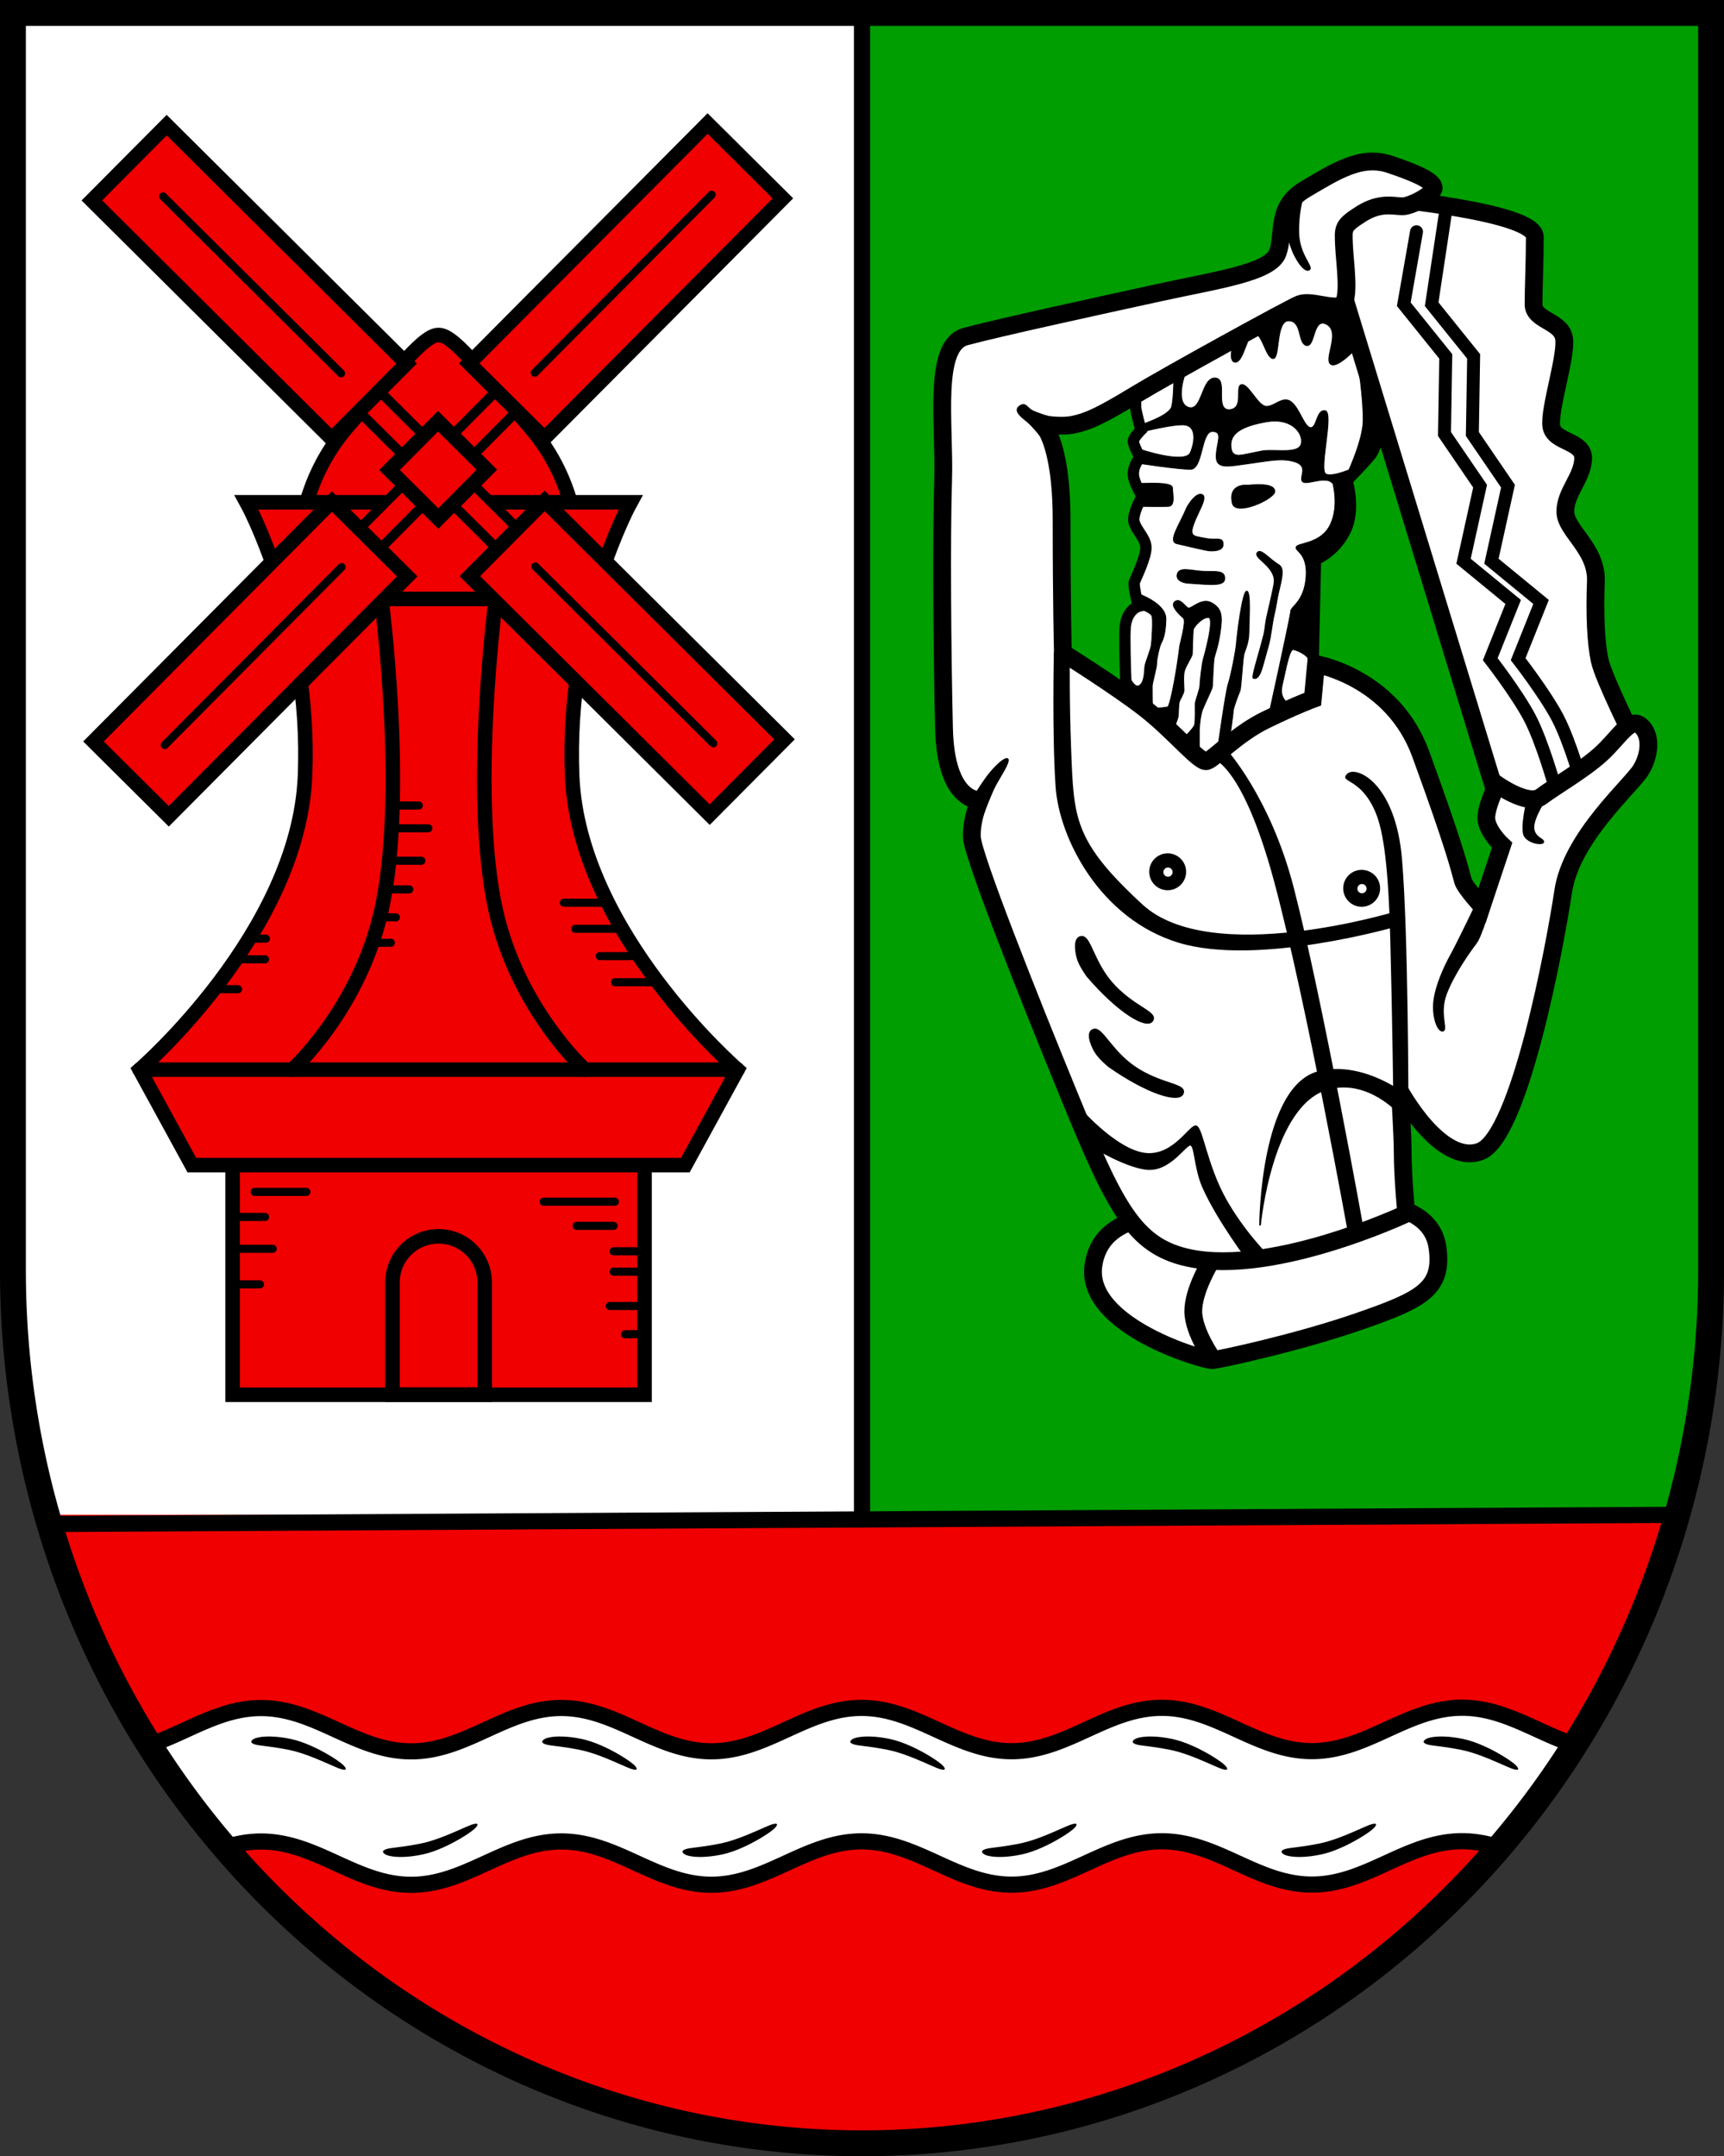
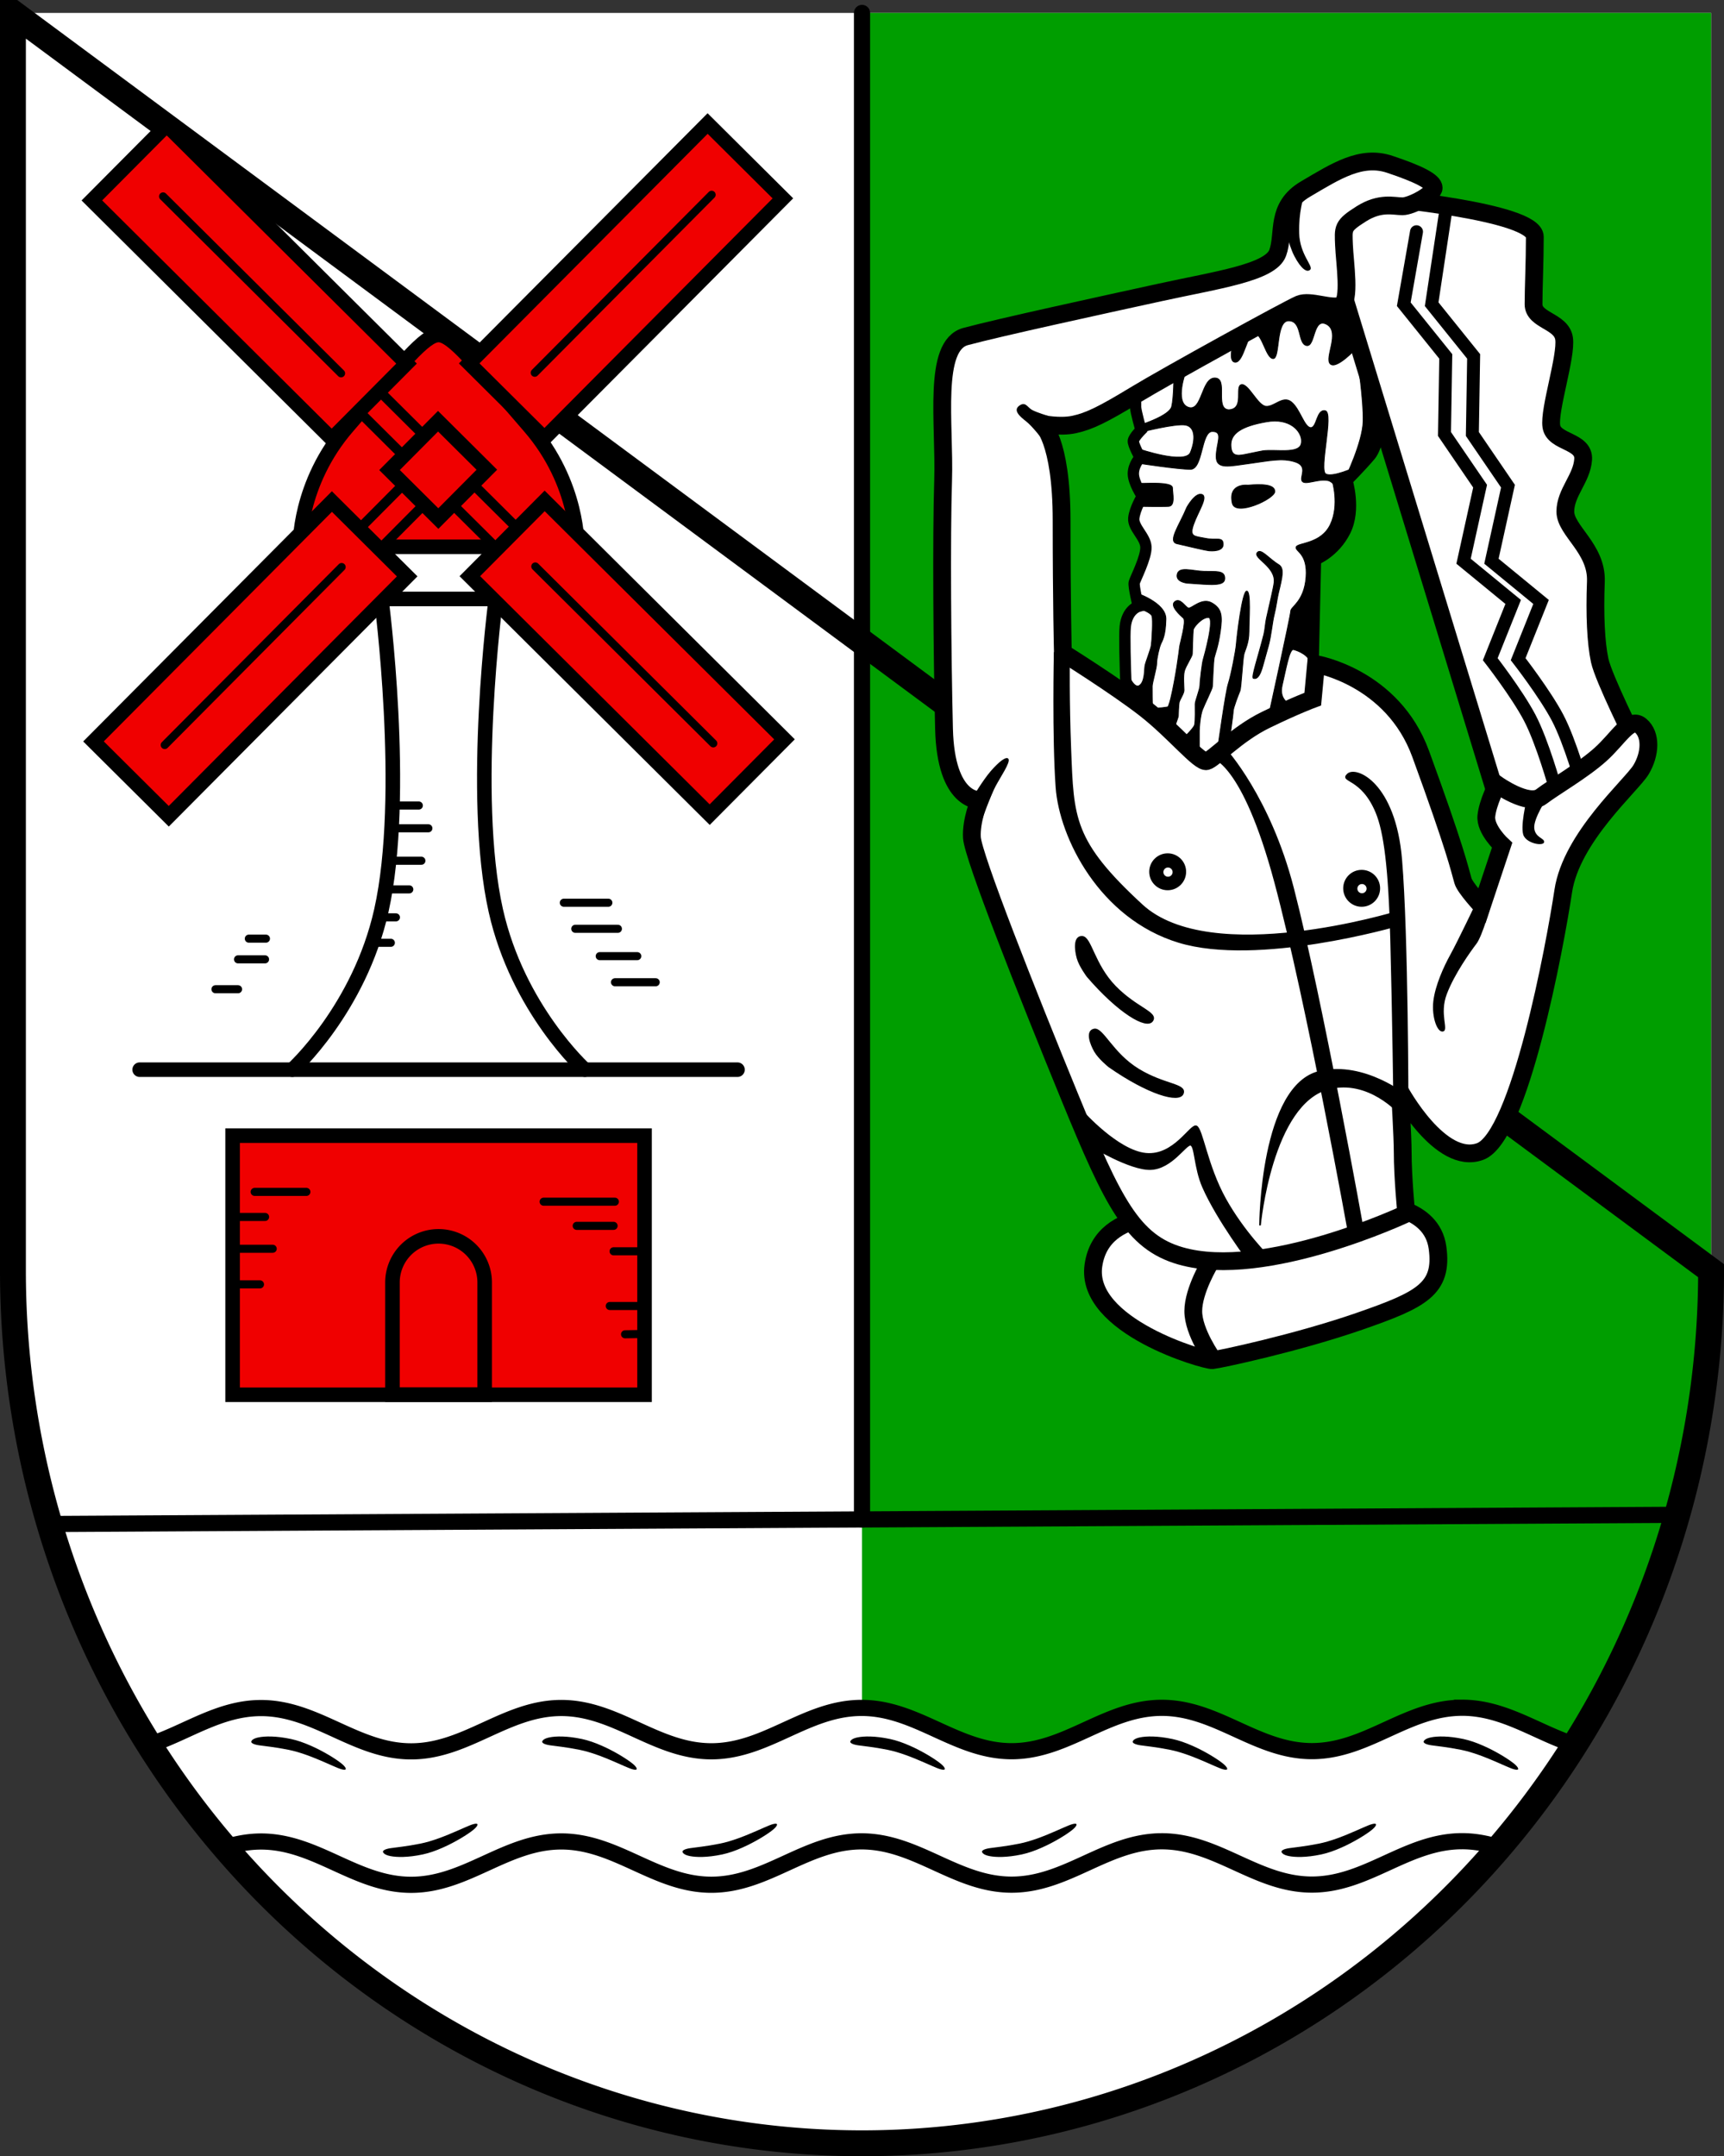
<svg xmlns="http://www.w3.org/2000/svg" xmlns:ns1="http://www.inkscape.org/namespaces/inkscape" xmlns:ns2="http://sodipodi.sourceforge.net/DTD/sodipodi-0.dtd" width="106.605mm" height="133.313mm" viewBox="0 0 106.605 133.313" version="1.1" id="svg5" ns1:version="1.2.2 (732a01da63, 2022-12-09)" ns2:docname="DEU Hanstedt COA.svg">
  <rect x="0" y="0" width="106.605" height="133.313" fill="#333333" stroke="none" />
  <ns2:namedview id="namedview7" pagecolor="#9e9e9e" bordercolor="#666666" borderopacity="1.0" ns1:showpageshadow="2" ns1:pageopacity="0" ns1:pagecheckerboard="0" ns1:deskcolor="#8c8c8c" ns1:document-units="mm" showgrid="false" ns1:zoom="1.0623588" ns1:cx="201.90919" ns1:cy="252.73948" ns1:current-layer="layer1" />
  <defs id="defs2">
    <ns1:path-effect effect="powerstroke" id="path-effect4003" is_visible="true" lpeversion="1" offset_points="0.428,0.245 | 0.997,0.342 | 1.729,0.178" not_jump="false" sort_points="true" interpolator_type="CentripetalCatmullRom" interpolator_beta="0.2" start_linecap_type="zerowidth" linejoin_type="round" miter_limit="4" scale_width="1" end_linecap_type="zerowidth" />
    <ns1:path-effect effect="powerstroke" id="path-effect4009" is_visible="true" lpeversion="1" offset_points="0.428,0.245 | 0.997,0.342 | 1.729,0.178" not_jump="false" sort_points="true" interpolator_type="CentripetalCatmullRom" interpolator_beta="0.2" start_linecap_type="zerowidth" linejoin_type="round" miter_limit="4" scale_width="1" end_linecap_type="zerowidth" />
    <ns1:path-effect effect="powerstroke" id="path-effect4015" is_visible="true" lpeversion="1" offset_points="0.428,0.245 | 0.997,0.342 | 1.729,0.178" not_jump="false" sort_points="true" interpolator_type="CentripetalCatmullRom" interpolator_beta="0.2" start_linecap_type="zerowidth" linejoin_type="round" miter_limit="4" scale_width="1" end_linecap_type="zerowidth" />
    <ns1:path-effect effect="powerstroke" id="path-effect4021" is_visible="true" lpeversion="1" offset_points="0.428,0.245 | 0.997,0.342 | 1.729,0.178" not_jump="false" sort_points="true" interpolator_type="CentripetalCatmullRom" interpolator_beta="0.2" start_linecap_type="zerowidth" linejoin_type="round" miter_limit="4" scale_width="1" end_linecap_type="zerowidth" />
    <ns1:path-effect effect="powerstroke" id="path-effect4027" is_visible="true" lpeversion="1" offset_points="0.428,0.245 | 0.997,0.342 | 1.729,0.178" not_jump="false" sort_points="true" interpolator_type="CentripetalCatmullRom" interpolator_beta="0.2" start_linecap_type="zerowidth" linejoin_type="round" miter_limit="4" scale_width="1" end_linecap_type="zerowidth" />
    <ns1:path-effect effect="powerstroke" id="path-effect4033" is_visible="true" lpeversion="1" offset_points="0.428,0.245 | 0.997,0.342 | 1.729,0.178" not_jump="false" sort_points="true" interpolator_type="CentripetalCatmullRom" interpolator_beta="0.2" start_linecap_type="zerowidth" linejoin_type="round" miter_limit="4" scale_width="1" end_linecap_type="zerowidth" />
    <ns1:path-effect effect="powerstroke" id="path-effect4039" is_visible="true" lpeversion="1" offset_points="0.428,0.245 | 0.997,0.342 | 1.729,0.178" not_jump="false" sort_points="true" interpolator_type="CentripetalCatmullRom" interpolator_beta="0.2" start_linecap_type="zerowidth" linejoin_type="round" miter_limit="4" scale_width="1" end_linecap_type="zerowidth" />
    <ns1:path-effect effect="powerstroke" id="path-effect4045" is_visible="true" lpeversion="1" offset_points="0.428,0.245 | 0.997,0.342 | 1.729,0.178" not_jump="false" sort_points="true" interpolator_type="CentripetalCatmullRom" interpolator_beta="0.2" start_linecap_type="zerowidth" linejoin_type="round" miter_limit="4" scale_width="1" end_linecap_type="zerowidth" />
    <ns1:path-effect effect="powerstroke" id="path-effect4051" is_visible="true" lpeversion="1" offset_points="0.428,0.245 | 0.997,0.342 | 1.729,0.178" not_jump="false" sort_points="true" interpolator_type="CentripetalCatmullRom" interpolator_beta="0.2" start_linecap_type="zerowidth" linejoin_type="round" miter_limit="4" scale_width="1" end_linecap_type="zerowidth" />
  </defs>
  <g ns1:label="Ebene 1" ns1:groupmode="layer" id="layer1" transform="translate(-563.35,-85.619)">
    <g id="g5272" transform="translate(525.218,15.674)">
      <path id="path2838" style="fill:#ffffff;fill-opacity:1;stroke:none;stroke-width:1.6;stroke-linecap:round;stroke-dasharray:none" d="m 38.932,70.745 v 77.764 a 52.503,53.949 0 0 0 52.503,53.949 52.503,53.949 0 0 0 52.503,-53.949 V 70.745 Z" />
      <path id="rect4218" style="fill:#009e00;fill-opacity:1;stroke:none;stroke-width:1;stroke-linecap:round;stroke-dasharray:none" d="M 91.435,70.745 V 182.7 h 40.572 a 52.503,53.949 0 0 0 11.931,-34.191 V 70.745 Z" />
-       <path id="rect4105" style="fill:#f00000;fill-opacity:1;stroke:none;stroke-width:1;stroke-linecap:round;stroke-dasharray:none" d="M 41.068,163.602 A 52.503,53.949 0 0 0 91.435,202.458 52.503,53.949 0 0 0 141.801,163.602 Z" />
      <path id="path3529" style="fill:#ffffff;fill-opacity:1;stroke:#000000;stroke-width:1;stroke-dasharray:none" d="m 128.54,175.53 c -3.417,7.8e-4 -5.866,2.681 -9.283,2.682 -3.417,8.8e-4 -5.868,-2.678 -9.285,-2.677 -3.417,7.8e-4 -5.866,2.681 -9.283,2.682 -3.417,8.8e-4 -5.867,-2.678 -9.284,-2.677 -3.417,8.8e-4 -5.866,2.681 -9.283,2.682 -3.417,7.9e-4 -5.868,-2.678 -9.285,-2.677 -3.417,7.8e-4 -5.865,2.681 -9.282,2.681 -3.417,7.9e-4 -5.868,-2.678 -9.285,-2.677 -2.565,5.9e-4 -4.584,1.511 -6.877,2.264 a 52.503,53.949 0 0 0 4.669,6.346 c 0.701,-0.215 1.429,-0.358 2.208,-0.359 3.417,-8.3e-4 5.868,2.678 9.285,2.677 3.417,-8.3e-4 5.865,-2.68 9.282,-2.681 3.417,-8.3e-4 5.868,2.678 9.285,2.677 3.417,-8.4e-4 5.866,-2.681 9.283,-2.682 3.417,-8.2e-4 5.867,2.678 9.284,2.677 3.417,-8.3e-4 5.866,-2.681 9.283,-2.682 3.417,-8.4e-4 5.868,2.678 9.285,2.677 3.417,-8.3e-4 5.865,-2.681 9.283,-2.682 0.801,-1.9e-4 1.548,0.15 2.267,0.375 a 52.503,53.949 0 0 0 4.67,-6.349 c -2.317,-0.746 -4.35,-2.279 -6.937,-2.278 z" />
      <path style="fill:#000000;fill-opacity:1;fill-rule:nonzero;stroke:none;stroke-width:1;stroke-linecap:round;stroke-dasharray:none" d="m 90.708,177.642 c 0.01,0.057 0.102,0.151 0.473,0.208 0.36,0.055 0.959,0.104 1.844,0.282 -3.2e-5,0 0.013,0.003 0.013,0.003 0.332,0.067 0.707,0.176 1.129,0.329 0.397,0.144 0.781,0.306 1.112,0.45 0.38,0.166 0.6,0.267 0.802,0.347 0.352,0.14 0.448,0.105 0.468,0.073 h 0 c 0.017,-0.027 0.014,-0.142 -0.29,-0.381 -0.152,-0.119 -0.403,-0.294 -0.745,-0.497 -0.318,-0.189 -0.704,-0.395 -1.112,-0.575 -0.429,-0.19 -0.845,-0.335 -1.224,-0.416 -1.1e-5,0 -0.013,-0.003 -0.013,-0.003 -0.937,-0.199 -1.615,-0.176 -1.995,-0.102 -0.408,0.079 -0.468,0.238 -0.46,0.282 z" id="path4001" ns1:path-effect="#path-effect4003" ns1:original-d="m 90.708487,177.64155 c 0,0 0.884864,-0.15731 2.398966,0.15731 1.514102,0.31462 3.441142,1.53377 3.441142,1.53377" ns2:nodetypes="csc" />
      <path style="fill:#000000;fill-opacity:1;fill-rule:nonzero;stroke:none;stroke-width:1;stroke-linecap:round;stroke-dasharray:none" d="m 71.658,177.642 c 0.01,0.057 0.102,0.151 0.473,0.208 0.36,0.055 0.959,0.104 1.844,0.282 -3.2e-5,0 0.013,0.003 0.013,0.003 0.332,0.067 0.707,0.176 1.129,0.329 0.397,0.144 0.781,0.306 1.112,0.45 0.38,0.166 0.6,0.267 0.802,0.347 0.352,0.14 0.448,0.105 0.468,0.073 0.017,-0.027 0.014,-0.142 -0.29,-0.381 -0.152,-0.119 -0.403,-0.294 -0.745,-0.497 -0.318,-0.189 -0.704,-0.395 -1.112,-0.575 -0.429,-0.19 -0.845,-0.335 -1.224,-0.416 -1.1e-5,0 -0.013,-0.003 -0.013,-0.003 -0.937,-0.199 -1.615,-0.176 -1.995,-0.102 -0.408,0.079 -0.468,0.238 -0.46,0.282 z" id="path4005" ns1:path-effect="#path-effect4009" ns1:original-d="m 71.658484,177.64155 c 0,0 0.884864,-0.15731 2.398966,0.15731 1.514102,0.31462 3.441142,1.53377 3.441142,1.53377" ns2:nodetypes="csc" />
      <path style="fill:#000000;fill-opacity:1;fill-rule:nonzero;stroke:none;stroke-width:1;stroke-linecap:round;stroke-dasharray:none" d="m 53.667,177.642 c 0.01,0.057 0.102,0.151 0.473,0.208 0.36,0.055 0.959,0.104 1.844,0.282 -3.2e-5,0 0.013,0.003 0.013,0.003 0.332,0.067 0.707,0.176 1.129,0.329 0.397,0.144 0.781,0.306 1.112,0.45 0.38,0.166 0.6,0.267 0.802,0.347 0.352,0.14 0.448,0.105 0.468,0.073 v 0 c 0.017,-0.027 0.014,-0.142 -0.29,-0.381 -0.152,-0.119 -0.403,-0.294 -0.745,-0.497 -0.318,-0.189 -0.704,-0.395 -1.112,-0.575 -0.429,-0.19 -0.845,-0.335 -1.224,-0.416 -1.1e-5,0 -0.013,-0.003 -0.013,-0.003 -0.937,-0.199 -1.615,-0.176 -1.995,-0.102 -0.408,0.079 -0.468,0.238 -0.46,0.282 z" id="path4011" ns1:path-effect="#path-effect4015" ns1:original-d="m 53.666809,177.64155 c 0,0 0.884864,-0.15731 2.398966,0.15731 1.514102,0.31462 3.441142,1.53377 3.441142,1.53377" ns2:nodetypes="csc" />
      <path style="fill:#000000;fill-opacity:1;fill-rule:nonzero;stroke:none;stroke-width:1;stroke-linecap:round;stroke-dasharray:none" d="m 108.171,177.642 c 0.01,0.057 0.102,0.151 0.473,0.208 0.36,0.055 0.959,0.104 1.844,0.282 -3e-5,0 0.013,0.003 0.013,0.003 0.332,0.067 0.707,0.176 1.129,0.329 0.397,0.144 0.781,0.306 1.112,0.45 0.38,0.166 0.6,0.267 0.802,0.347 0.352,0.14 0.448,0.105 0.468,0.073 h 0 c 0.017,-0.027 0.014,-0.142 -0.29,-0.381 -0.152,-0.119 -0.403,-0.294 -0.745,-0.497 -0.318,-0.189 -0.704,-0.395 -1.112,-0.575 -0.429,-0.19 -0.845,-0.335 -1.224,-0.416 -1e-5,0 -0.013,-0.003 -0.013,-0.003 -0.937,-0.199 -1.615,-0.176 -1.995,-0.102 -0.408,0.079 -0.468,0.238 -0.46,0.282 z" id="path4017" ns1:path-effect="#path-effect4021" ns1:original-d="m 108.17098,177.64155 c 0,0 0.88487,-0.15731 2.39897,0.15731 1.5141,0.31462 3.44114,1.53377 3.44114,1.53377" ns2:nodetypes="csc" />
      <path style="fill:#000000;fill-opacity:1;fill-rule:nonzero;stroke:none;stroke-width:1;stroke-linecap:round;stroke-dasharray:none" d="m 126.163,177.642 c 0.01,0.057 0.102,0.151 0.473,0.208 0.36,0.055 0.959,0.104 1.844,0.282 -3e-5,0 0.013,0.003 0.013,0.003 0.332,0.067 0.707,0.176 1.129,0.329 0.397,0.144 0.781,0.306 1.112,0.45 0.38,0.166 0.6,0.267 0.802,0.347 0.352,0.14 0.448,0.105 0.468,0.073 v 0 c 0.017,-0.027 0.014,-0.142 -0.29,-0.381 -0.152,-0.119 -0.403,-0.294 -0.745,-0.497 -0.318,-0.189 -0.704,-0.395 -1.112,-0.575 -0.429,-0.19 -0.845,-0.335 -1.224,-0.416 -1e-5,0 -0.013,-0.003 -0.013,-0.003 -0.937,-0.199 -1.615,-0.176 -1.995,-0.102 -0.408,0.079 -0.468,0.238 -0.46,0.282 z" id="path4023" ns1:path-effect="#path-effect4027" ns1:original-d="m 126.16269,177.64155 c 0,0 0.88487,-0.15731 2.39897,0.15731 1.5141,0.31462 3.44114,1.53377 3.44114,1.53377" ns2:nodetypes="csc" />
      <path style="fill:#000000;fill-opacity:1;fill-rule:nonzero;stroke:none;stroke-width:1;stroke-linecap:round;stroke-dasharray:none" d="m 80.335,184.42 c -0.008,0.044 0.052,0.203 0.46,0.282 0.38,0.074 1.058,0.097 1.995,-0.102 -1e-5,0 0.013,-0.003 0.013,-0.003 0.379,-0.081 0.795,-0.226 1.224,-0.416 0.408,-0.18 0.793,-0.387 1.112,-0.575 0.342,-0.203 0.594,-0.377 0.745,-0.497 0.304,-0.239 0.307,-0.353 0.29,-0.381 -0.02,-0.032 -0.117,-0.067 -0.468,0.073 -0.202,0.081 -0.422,0.182 -0.802,0.347 -0.331,0.144 -0.715,0.306 -1.112,0.45 -0.422,0.153 -0.796,0.262 -1.129,0.329 -3.2e-5,0 -0.012,0.002 -0.013,0.003 -0.885,0.177 -1.483,0.227 -1.844,0.282 -0.372,0.057 -0.463,0.151 -0.473,0.208 z" id="path4029" ns1:path-effect="#path-effect4033" ns1:original-d="m 80.334774,184.42038 c 0,0 0.884864,0.15731 2.398966,-0.15731 1.514102,-0.31462 3.441142,-1.53377 3.441142,-1.53377" ns2:nodetypes="csc" />
      <path style="fill:#000000;fill-opacity:1;fill-rule:nonzero;stroke:none;stroke-width:1;stroke-linecap:round;stroke-dasharray:none" d="m 61.814,184.42 c -0.008,0.044 0.052,0.203 0.46,0.282 0.38,0.074 1.058,0.097 1.995,-0.102 -1e-5,0 0.013,-0.003 0.013,-0.003 0.379,-0.081 0.795,-0.226 1.224,-0.416 0.408,-0.18 0.793,-0.387 1.112,-0.575 0.342,-0.203 0.594,-0.377 0.745,-0.497 0.304,-0.239 0.307,-0.353 0.29,-0.381 -0.02,-0.032 -0.117,-0.067 -0.468,0.073 -0.202,0.081 -0.422,0.182 -0.802,0.347 -0.331,0.144 -0.715,0.306 -1.112,0.45 -0.422,0.153 -0.796,0.262 -1.129,0.329 -3.2e-5,0 -0.012,0.002 -0.013,0.003 -0.885,0.177 -1.483,0.227 -1.844,0.282 -0.372,0.057 -0.463,0.151 -0.473,0.208 z" id="path4035" ns1:path-effect="#path-effect4039" ns1:original-d="m 61.813933,184.42038 c 0,0 0.884864,0.15731 2.398966,-0.15731 1.514102,-0.31462 3.441142,-1.53377 3.441142,-1.53377" ns2:nodetypes="csc" />
      <path style="fill:#000000;fill-opacity:1;fill-rule:nonzero;stroke:none;stroke-width:1;stroke-linecap:round;stroke-dasharray:none" d="m 98.856,184.42 h 0 c -0.008,0.044 0.052,0.203 0.46,0.282 0.38,0.074 1.058,0.097 1.995,-0.102 -1e-5,0 0.013,-0.003 0.013,-0.003 0.379,-0.081 0.795,-0.226 1.224,-0.416 0.408,-0.18 0.793,-0.387 1.112,-0.575 0.342,-0.203 0.594,-0.377 0.745,-0.497 0.304,-0.239 0.307,-0.353 0.29,-0.381 -0.02,-0.032 -0.117,-0.067 -0.468,0.073 -0.202,0.081 -0.422,0.182 -0.802,0.347 -0.331,0.144 -0.715,0.306 -1.112,0.45 -0.422,0.153 -0.796,0.262 -1.129,0.329 -3e-5,0 -0.013,0.002 -0.013,0.003 -0.885,0.177 -1.483,0.227 -1.844,0.282 -0.372,0.057 -0.463,0.151 -0.473,0.208 z" id="path4041" ns1:path-effect="#path-effect4045" ns1:original-d="m 98.855612,184.42038 c 0,0 0.884864,0.15731 2.398968,-0.15731 1.51411,-0.31462 3.44116,-1.53377 3.44116,-1.53377" ns2:nodetypes="csc" />
      <path style="fill:#000000;fill-opacity:1;fill-rule:nonzero;stroke:none;stroke-width:1;stroke-linecap:round;stroke-dasharray:none" d="m 117.376,184.42 c -0.008,0.044 0.052,0.203 0.46,0.282 0.38,0.074 1.058,0.097 1.995,-0.102 -1e-5,0 0.013,-0.003 0.013,-0.003 0.379,-0.081 0.795,-0.226 1.224,-0.416 0.408,-0.18 0.793,-0.387 1.112,-0.575 0.342,-0.203 0.594,-0.377 0.745,-0.497 0.304,-0.239 0.307,-0.353 0.29,-0.381 -0.02,-0.032 -0.117,-0.067 -0.468,0.073 -0.202,0.081 -0.422,0.182 -0.802,0.347 -0.331,0.144 -0.715,0.306 -1.112,0.45 -0.422,0.153 -0.796,0.262 -1.129,0.329 -3e-5,0 -0.013,0.002 -0.013,0.003 -0.885,0.177 -1.483,0.227 -1.844,0.282 -0.372,0.057 -0.463,0.151 -0.473,0.208 z" id="path4047" ns1:path-effect="#path-effect4051" ns1:original-d="m 117.3765,184.42038 c 0,0 0.88487,0.15731 2.39898,-0.15731 1.51411,-0.31462 3.44116,-1.53377 3.44116,-1.53377" ns2:nodetypes="csc" />
-       <path id="path4275" style="fill:none;fill-opacity:1;stroke:#000000;stroke-width:1.6;stroke-linecap:round;stroke-dasharray:none" d="m 38.932,70.745 v 77.764 a 52.503,53.949 0 0 0 52.503,53.949 52.503,53.949 0 0 0 52.503,-53.949 V 70.745 Z" />
+       <path id="path4275" style="fill:none;fill-opacity:1;stroke:#000000;stroke-width:1.6;stroke-linecap:round;stroke-dasharray:none" d="m 38.932,70.745 v 77.764 a 52.503,53.949 0 0 0 52.503,53.949 52.503,53.949 0 0 0 52.503,-53.949 Z" />
      <path style="fill:none;fill-opacity:1;stroke:#000000;stroke-width:1;stroke-linecap:round;stroke-dasharray:none" d="M 41.193,164.17 141.801,163.602" id="path4331" />
      <path style="fill:none;fill-opacity:1;stroke:#000000;stroke-width:1;stroke-linecap:round;stroke-dasharray:none" d="m 91.435,70.745 v 93.141" id="path4333" />
      <g id="g1869" transform="translate(-192.592,-20.26)">
        <path style="fill:#ffffff;stroke:#000000;stroke-width:1.1;stroke-linecap:round;stroke-dasharray:none" d="m 304.118,165.45 c 0,0 -5.231,-0.787 -5.781,2.989 -0.551,3.775 6.922,5.899 7.354,5.86 0.433,-0.039 5.231,-1.062 9.085,-2.399 3.854,-1.337 5.191,-2.006 4.837,-4.562 -0.354,-2.556 -3.657,-2.635 -3.657,-2.635 z" id="path1826" />
        <g id="g1824">
          <path style="fill:#ffffff;stroke:#000000;stroke-width:0.7;stroke-linecap:round;stroke-dasharray:none" d="m 300.5,136.095 c 0,0 -0.306,-6.09 -0.195,-7.147 0.111,-1.057 0.806,-1.251 0.806,-1.251 0,0 -0.306,-1.251 -0.25,-1.474 0.056,-0.222 0.751,-1.557 0.723,-2.197 -0.028,-0.64 -0.806,-1.196 -0.751,-1.78 0.056,-0.584 0.528,-1.363 0.528,-1.363 0,0 -0.556,-0.834 -0.556,-1.39 0,-0.556 0.417,-1.001 0.417,-1.001 0,0 -0.445,-0.806 -0.417,-1.029 0.028,-0.222 0.473,-0.667 0.473,-0.667 0,0 -0.334,-1.168 -0.334,-1.446 v -3.393 l 8.843,-4.004 6.174,0.89 0.723,5.117 c 0,0 -0.612,3.671 -1.224,4.394 -0.612,0.723 -1.446,1.557 -1.446,1.557 0,0 0.556,1.78 -0.111,3.115 -0.667,1.335 -1.835,1.78 -1.835,1.78 l -0.222,9.789 -5.061,6.674 z" id="path1451" ns2:nodetypes="cscssscscscsccccscscccc" />
          <path style="fill:#ffffff;stroke:#000000;stroke-width:1.1;stroke-linecap:round;stroke-dasharray:none" d="m 323.585,140.477 -10.382,-33.979 -0.315,-3.539 3.068,-0.551 c 0,0 9.675,0.865 9.675,2.438 0,1.573 -0.079,3.146 -0.079,4.169 0,1.023 1.73,1.023 1.888,2.124 0.157,1.101 -0.944,4.405 -0.787,5.427 0.157,1.023 2.045,0.865 1.966,2.045 -0.079,1.18 -1.101,2.045 -1.101,3.225 0,1.18 1.966,2.281 1.888,4.326 -0.079,2.045 0,3.775 0.236,4.877 0.236,1.101 2.202,5.034 2.202,5.034 l -5.191,5.191 z" id="path1507" />
          <path style="fill:none;stroke:#000000;stroke-width:0.8;stroke-linecap:round;stroke-dasharray:none" d="m 320.078,103.549 -0.826,5.466 2.596,3.225 -0.079,4.798 2.202,3.225 -1.023,4.641 3.068,2.517 -1.416,3.539 c 0,0 1.652,2.124 2.438,3.618 0.787,1.494 1.573,4.326 1.573,4.326" id="path1540" ns2:nodetypes="ccccccccsc" />
          <g id="g1449">
            <path style="fill:#ffffff;stroke:#000000;stroke-width:1.1;stroke-linecap:round;stroke-dasharray:none" d="m 317.686,165.239 c 0,0 -8.732,4.116 -13.96,2.614 -2.969,-0.853 -4.171,-3.281 -6.841,-9.789 -2.67,-6.507 -5.993,-14.918 -6.062,-16.073 -0.064,-1.068 0.467,-2.32 0.467,-2.32 0,0 -2.08,0.151 -2.192,-4.41 -0.111,-4.561 -0.167,-11.846 -0.056,-15.35 0.111,-3.504 -0.667,-8.343 1.39,-8.899 2.058,-0.556 8.454,-1.947 12.013,-2.725 3.56,-0.779 6.841,-1.224 7.286,-2.447 0.445,-1.224 -0.167,-2.836 1.724,-3.949 1.891,-1.112 3.437,-2.117 5.207,-1.527 1.77,0.59 2.714,1.062 2.714,1.455 0,0.393 -1.376,1.14 -1.927,1.14 -0.551,0 -1.376,-0.275 -2.556,0.472 -1.18,0.747 -1.101,0.865 -1.062,1.927 0.039,1.062 0.433,3.5 -0.197,3.736 -0.629,0.236 -1.888,-0.354 -2.556,-0.079 -0.669,0.275 -8.18,4.405 -10.186,5.624 -2.006,1.219 -2.832,1.612 -3.736,1.809 -0.905,0.197 -2.006,-0.039 -2.006,-0.039 0,0 1.219,0.944 1.219,5.978 0,5.034 0.079,8.18 0.079,8.18 0,0 3.328,2.08 5.107,3.471 1.78,1.39 3.337,3.337 3.782,3.226 0.445,-0.111 1.835,-1.669 3.671,-2.558 1.835,-0.89 2.892,-1.279 2.892,-1.279 l 0.203,-2.162 c 0,0 4.731,0.792 6.471,5.555 2.158,5.906 2.392,7.063 2.614,7.842 0.126,0.441 1.168,1.557 1.168,1.557 l 1.251,-3.754 c 0,0 -1.057,-0.973 -0.973,-1.808 0.083,-0.834 0.667,-1.947 0.667,-1.947 0,0 1.919,1.363 2.725,0.751 0.806,-0.612 2.558,-1.613 3.671,-2.614 1.112,-1.001 1.808,-2.336 2.475,-1.78 0.667,0.556 0.612,1.752 0.028,2.725 -0.584,0.973 -4.31,4.171 -4.811,7.508 -0.501,3.337 -2.697,15.211 -5.145,16.101 -2.447,0.89 -4.95,-3.726 -4.95,-3.726 0,0 0.167,2.836 0.167,3.726 0,1.628 0.222,3.838 0.222,3.838 z" id="path953" ns2:nodetypes="cssscssssssssssssssscscsssccssccscsssssscscc" />
            <path style="fill:#000000;stroke:#000000;stroke-width:0.1;stroke-linecap:round;stroke-dasharray:none" d="m 297.663,158.926 c 0,0 2.169,2.447 3.921,2.614 1.752,0.167 2.753,-1.835 3.115,-1.696 0.362,0.139 0.64,2.419 1.78,4.477 1.14,2.058 2.725,3.615 2.725,3.615 l -1.196,0.334 c 0,0 -2.002,-2.642 -2.892,-4.672 -0.535,-1.221 -0.473,-2.586 -0.779,-2.614 -0.306,-0.028 -1.168,1.446 -2.447,1.502 -1.279,0.056 -3.754,-1.474 -3.754,-1.474 z" id="path1114" ns2:nodetypes="csssccssscc" />
            <path style="fill:#000000;stroke:#000000;stroke-width:0.1;stroke-linecap:round;stroke-dasharray:none" d="m 297.964,150.565 c 1.927,2.242 3.657,3.264 4.011,2.753 0.354,-0.511 -0.983,-0.767 -2.301,-2.124 -1.317,-1.357 -1.494,-3.028 -2.025,-3.068 -0.531,-0.039 -0.433,0.826 -0.295,1.317 0.138,0.492 0.61,1.121 0.61,1.121 z" id="path1170" />
            <path style="fill:#000000;stroke:#000000;stroke-width:0.1;stroke-linecap:round;stroke-dasharray:none" d="m 299.298,156.139 c 2.423,1.694 4.352,2.256 4.569,1.673 0.216,-0.583 -1.143,-0.499 -2.755,-1.487 -1.613,-0.988 -2.198,-2.563 -2.723,-2.47 -0.524,0.093 -0.214,0.907 0.041,1.349 0.255,0.442 0.868,0.935 0.868,0.935 z" id="path1172" />
            <path style="fill:#000000;stroke:#000000;stroke-width:0.1;stroke-linecap:round;stroke-dasharray:none" d="m 308.641,165.922 c 0,0 0.049,-8.63 3.697,-9.458 2.773,-0.629 5.388,1.514 5.388,1.514 l -0.472,1.062 c 0,0 -1.889,-2.167 -4.365,-1.534 -3.539,0.905 -4.247,8.416 -4.247,8.416 z" id="path1174" ns2:nodetypes="csccsc" />
            <path style="fill:#000000;stroke:#000000;stroke-width:0.1;stroke-linecap:round;stroke-dasharray:none" d="m 316.939,158.646 c 0,0 -0.079,-6.017 -0.197,-10.422 -0.118,-4.405 -0.407,-6.583 -0.905,-7.787 -0.907,-2.197 -2.281,-1.888 -1.77,-2.36 0.511,-0.472 2.91,0.551 3.304,5.27 0.393,4.719 0.393,15.416 0.393,15.416 z" id="path1176" ns2:nodetypes="csssscc" />
            <path style="fill:#000000;stroke:#000000;stroke-width:0.1;stroke-linecap:round;stroke-dasharray:none" d="m 295.939,130.589 c 0,0 -0.111,5.172 0.111,8.287 0.222,3.115 2.704,8.086 7.564,9.566 4.884,1.488 13.459,-1.001 13.459,-1.001 v -0.844 c 0,0 -11.457,3.513 -15.74,-0.435 -4.283,-3.949 -4.255,-5.367 -4.422,-9.594 -0.118,-3.001 -0.083,-5.645 -0.083,-5.645 z" id="path1190" ns2:nodetypes="cssccsscc" />
            <path style="fill:#000000;stroke:#000000;stroke-width:0.1;stroke-linecap:round;stroke-dasharray:none" d="m 305.672,137.041 c 0,0 1.891,0.222 3.893,7.675 2.002,7.453 4.616,22.024 4.616,22.024 l 0.834,-0.445 c 0,0 -2.558,-14.294 -4.338,-21.19 -1.446,-5.604 -4.171,-8.565 -4.171,-8.565 z" id="path1205" ns2:nodetypes="csccscc" />
            <g id="g1279" transform="translate(-3.343,-0.039)">
              <circle style="fill:#000000;stroke:#000000;stroke-width:0.1;stroke-linecap:round;stroke-dasharray:none" id="path1273" cx="306.271" cy="144.144" r="1.091" />
              <circle style="fill:#ffffff;stroke:none;stroke-width:0.1;stroke-linecap:round;stroke-dasharray:none" id="circle1275" cx="306.291" cy="144.164" r="0.285" />
            </g>
            <g id="g1285" transform="translate(8.652,0.983)">
              <circle style="fill:#000000;stroke:#000000;stroke-width:0.1;stroke-linecap:round;stroke-dasharray:none" id="circle1281" cx="306.271" cy="144.144" r="1.091" />
              <circle style="fill:#ffffff;stroke:none;stroke-width:0.1;stroke-linecap:round;stroke-dasharray:none" id="circle1283" cx="306.291" cy="144.164" r="0.285" />
            </g>
            <path style="fill:#000000;stroke:none;stroke-width:0.1;stroke-linecap:round;stroke-dasharray:none" d="m 322.052,145.912 c 0,0 -1.224,2.558 -1.641,3.309 -0.417,0.751 -0.945,1.919 -1.057,2.892 -0.111,0.973 0.25,1.974 0.612,1.863 0.362,-0.111 -0.25,-1.057 0.222,-2.308 0.473,-1.251 1.474,-2.642 1.835,-3.115 0.361,-0.473 0.89,-2.364 0.89,-2.364 z" id="path1341" ns2:nodetypes="cssssscc" />
            <path style="fill:#000000;stroke:none;stroke-width:0.1;stroke-linecap:round;stroke-dasharray:none" d="m 325.138,139.599 c 0,0 -0.459,1.821 -0.181,2.308 0.278,0.487 1.224,0.612 1.251,0.362 0.028,-0.25 -0.556,-0.264 -0.612,-0.862 -0.056,-0.598 0.806,-1.891 0.806,-1.891 z" id="path1397" />
            <path style="fill:#000000;stroke:none;stroke-width:0.1;stroke-linecap:round;stroke-dasharray:none" d="m 290.865,139.514 c 0,0 0.629,-1.062 1.121,-1.632 0.492,-0.57 0.983,-0.964 1.101,-0.747 0.118,0.216 -0.487,1.092 -0.801,1.682 -0.315,0.59 -0.85,2.093 -0.85,2.093 z" id="path1399" ns2:nodetypes="cssscc" />
            <path style="fill:#000000;stroke:none;stroke-width:0.1;stroke-linecap:round;stroke-dasharray:none" d="m 295.592,115.934 c 0,0 -0.765,-0.222 -1.057,-0.389 -0.292,-0.167 -0.403,-0.542 -0.793,-0.25 -0.389,0.292 0.056,0.667 0.445,0.973 0.389,0.306 1.001,1.112 1.001,1.112 z" id="path1401" />
            <path style="fill:#000000;stroke:none;stroke-width:0.1;stroke-linecap:round;stroke-dasharray:none" d="m 311.335,102.389 c 0,0 -0.315,0.924 -0.275,2.242 0.039,1.317 0.885,2.025 0.688,2.242 -0.197,0.216 -0.57,-0.039 -0.983,-0.826 -0.413,-0.787 -0.649,-2.143 -0.649,-2.143 l 0.472,-1.416 z" id="path1403" />
          </g>
          <path style="fill:none;stroke:#000000;stroke-width:0.8;stroke-linecap:round;stroke-dasharray:none" d="m 318.315,104.532 -0.787,4.483 2.596,3.225 -0.079,4.798 2.202,3.225 -1.023,4.641 3.068,2.517 -1.416,3.539 c 0,0 1.652,2.124 2.438,3.618 0.787,1.494 1.573,4.326 1.573,4.326" id="path1509" />
          <path style="fill:#000000;stroke:#000000;stroke-width:0.05;stroke-linecap:round;stroke-dasharray:none" d="m 307.035,111.234 c 0,0 -0.445,1.363 0.083,1.363 0.528,0 0.723,-1.835 1.196,-1.78 0.473,0.056 0.695,1.557 1.14,1.557 0.445,0 0.139,-2.364 0.973,-2.336 0.834,0.028 0.528,1.418 1.085,1.529 0.556,0.111 0.389,-1.78 1.251,-1.307 0.862,0.473 -0.167,2.086 0.222,2.447 0.389,0.362 1.613,-0.973 1.613,-0.973 l -0.473,-2.392 -2.614,-0.306 c 0,0 -3.142,1.112 -3.198,1.224 -0.056,0.111 -1.279,0.973 -1.279,0.973 z" id="path1604" />
          <path style="fill:#000000;stroke:#000000;stroke-width:0.05;stroke-linecap:round;stroke-dasharray:none" d="m 314.682,112.541 c 0,0 0.361,2.392 0.334,3.699 -0.028,1.307 -1.112,3.532 -1.112,3.532 l 1.529,-1.502 0.584,-1.529 -0.584,-2.976 z" id="path1606" />
          <path id="path1608" style="fill:#000000;stroke:#000000;stroke-width:0.05;stroke-linecap:round;stroke-dasharray:none" d="m 304.059,113.145 -0.747,0.256 c 0,0 -3.5e-4,1.396 -0.138,1.947 -0.138,0.551 -1.848,1.101 -1.848,1.101 l -0.039,0.472 c 0,0 2.143,-0.551 2.753,-0.433 0.61,0.118 0.61,0.924 0.295,1.691 -0.315,0.767 -3.185,-0.217 -3.185,-0.217 l -0.02,0.885 c 0,0 2.418,0.374 3.205,0.374 0.787,0 0.649,-2.34 1.357,-2.34 0.708,0 0.236,0.728 0.236,1.553 0,0.826 0.826,0.59 2.025,0.433 1.199,-0.157 2.045,-0.373 2.871,-0.098 0.826,0.275 0.227,0.938 0.424,1.193 0.197,0.256 1.012,-0.18 1.602,-0.043 0.59,0.138 1.18,1.681 1.18,1.681 l -0.138,-1.731 0.61,-0.767 c 0,0 -1.337,0.629 -1.79,0.413 -0.452,-0.216 0.511,-3.795 -0.039,-3.913 -0.551,-0.118 -0.511,1.062 -0.904,1.042 -0.393,-0.02 -0.668,-1.18 -1.199,-1.593 -0.531,-0.413 -1.062,0.334 -1.574,0.275 -0.511,-0.059 -1.081,-1.435 -1.514,-1.337 -0.433,0.098 0.228,1.517 -0.787,1.553 -0.876,-0.075 9e-5,-1.947 -0.845,-1.966 -0.846,-0.02 -0.786,2.123 -1.652,1.809 -0.865,-0.315 -0.137,-2.242 -0.137,-2.242 z m 5.488,3.092 c 1.258,-0.004 1.792,0.904 1.631,1.436 -0.181,0.598 -1.543,0.306 -2.35,0.403 0,0 -0.515,0.097 -1.099,0.222 -0.584,0.125 -0.89,0.07 -0.89,-0.598 0,-0.667 0.598,-1.14 2.211,-1.418 0.176,-0.03 0.342,-0.045 0.497,-0.045 z" ns2:nodetypes="ccsccssccssssssscccsssssscsscsscssss" />
          <path style="fill:#000000;stroke:#000000;stroke-width:0.05;stroke-linecap:round;stroke-dasharray:none" d="m 301.153,120.078 c 0,0.07 2.072,-0.153 2.072,0.292 0,0.32 0.195,1.112 -0.236,1.14 -0.431,0.028 -1.794,0 -1.794,0 l 0.181,-0.487 z" id="path1646" ns2:nodetypes="cssccc" />
          <path style="fill:#000000;stroke:#000000;stroke-width:0.05;stroke-linecap:round;stroke-dasharray:none" d="m 307.883,120.203 c 0.806,-0.07 1.669,-0.07 1.669,0.389 0,0.459 -2.44,1.579 -2.628,0.723 -0.278,-1.265 0.959,-1.112 0.959,-1.112 z" id="path1648" ns2:nodetypes="cssc" />
          <path style="fill:#000000;stroke:#000000;stroke-width:0.05;stroke-linecap:round;stroke-dasharray:none" d="m 304.118,121.561 c -0.452,1.101 -1.219,2.124 -0.61,2.261 0.61,0.138 1.75,0.413 1.947,0.433 0.197,0.02 0.924,0.059 0.905,-0.413 -0.02,-0.472 -0.413,-0.216 -1.101,-0.354 -0.688,-0.138 -1.003,-0.079 -0.728,-0.865 0.275,-0.787 0.924,-1.711 0.511,-1.848 -0.413,-0.138 -0.924,0.787 -0.924,0.787 z" id="path1650" />
          <path style="fill:#000000;stroke:#000000;stroke-width:0.05;stroke-linecap:round;stroke-dasharray:none" d="m 304.138,126.26 c 1.455,0.098 2.32,0.216 2.32,-0.295 0,-0.511 -0.551,-0.413 -1.278,-0.433 -0.728,-0.02 -1.612,-0.354 -1.671,0.236 -0.043,0.434 0.629,0.492 0.629,0.492 z" id="path1652" ns2:nodetypes="csssc" />
          <path style="fill:#000000;stroke:#000000;stroke-width:0.05;stroke-linecap:round;stroke-dasharray:none" d="m 313.097,119.911 c 0,0 0.473,1.502 -0.111,2.725 -0.584,1.224 -2.03,1.112 -2.113,1.39 -0.083,0.278 0.723,0.362 0.612,1.863 -0.111,1.502 -0.945,1.835 -0.945,2.086 0,0.25 -1.418,6.702 -1.418,6.702 l 1.39,-0.946 c 0,0 -0.723,-0.222 -0.501,-1.168 0.222,-0.945 0.445,-2.252 0.695,-2.197 0.25,0.056 1.057,0.362 1.057,0.945 0,0.584 0.111,0.195 0.111,0.195 l 0.083,-6.702 1.613,-1.196 0.445,-1.808 0.056,-1.696 z" id="path1654" />
          <path style="fill:#000000;stroke:#000000;stroke-width:0.05;stroke-linecap:round;stroke-dasharray:none" d="m 309.148,130.172 c 0.195,-0.702 0.234,-1.443 0.38,-2.018 0.106,-0.417 0.165,-0.931 0.246,-1.266 0.254,-1.051 0.377,-1.555 0.013,-1.777 -0.64,-0.389 -1.112,-1.057 -1.335,-0.723 -0.222,0.334 1.168,0.862 1.057,1.835 -0.04,0.347 -0.252,1.202 -0.477,2.219 -0.062,0.28 -0.088,0.717 -0.156,0.983 -0.378,1.483 -0.798,2.675 -0.646,2.72 0.278,0.083 0.445,-0.278 0.584,-0.779 0.139,-0.501 0.334,-1.196 0.334,-1.196 z" id="path1656" ns2:nodetypes="csssssssssc" />
          <path style="fill:#000000;stroke:#000000;stroke-width:0.05;stroke-linecap:round;stroke-dasharray:none" d="m 306.034,136.401 c 0,0 0.473,-3.42 0.64,-3.921 0.167,-0.501 0.473,-2.058 0.501,-2.475 0.028,-0.417 0.361,-3.254 0.64,-3.254 0.278,0 0.139,1.808 0.139,2.503 0,0.695 -0.222,1.085 -0.306,1.39 -0.083,0.306 -0.167,2.086 -0.25,2.28 -0.083,0.195 -0.417,1.057 -0.417,1.251 0,0.195 -0.25,1.919 -0.25,1.919 z" id="path1658" />
          <path style="fill:#000000;stroke:#000000;stroke-width:0.05;stroke-linecap:round;stroke-dasharray:none" d="m 302.25,134.401 c 0,0 0.551,0.315 0.865,-1.003 0.315,-1.317 0.531,-3.009 0.551,-3.205 0.02,-0.197 0.433,-1.593 0.236,-1.77 -0.197,-0.177 -0.865,-0.767 -0.531,-1.023 0.334,-0.256 0.629,0.315 0.826,0.393 0.197,0.079 0.826,-0.669 1.455,-0.315 0.629,0.354 0.669,0.806 0.531,1.77 -0.138,0.964 -0.315,1.357 -0.374,1.612 -0.059,0.256 -0.098,1.652 -0.118,1.809 -0.02,0.157 -0.472,1.062 -0.61,1.416 -0.138,0.354 -0.197,1.121 -0.197,1.298 0,0.177 0,1.199 0,1.199 l -1.023,-0.708 c 0,0 0.669,-0.629 0.728,-0.846 0.059,-0.216 0.039,-1.101 0.039,-1.298 0,-0.197 0.295,-0.905 0.295,-1.16 0,-0.256 0.138,-1.376 0.197,-1.573 0.059,-0.197 0.728,-2.596 0.334,-2.615 -0.393,-0.02 -0.924,0.59 -0.944,0.767 -0.02,0.177 -0.059,1.357 -0.059,1.494 0,0.138 -0.413,0.747 -0.492,1.062 -0.079,0.315 -0.02,0.983 -0.02,1.18 0,0.197 -0.256,0.57 -0.295,0.728 -0.039,0.157 -0.059,0.787 -0.059,0.865 0,0.079 -0.315,0.905 -0.315,0.905 z" id="path1700" />
          <path style="fill:#000000;stroke:#000000;stroke-width:0.05;stroke-linecap:round;stroke-dasharray:none" d="m 300.421,131.747 c 0,0 0.393,1.062 0.747,0.846 0.354,-0.216 0.315,-0.983 0.354,-1.219 0.039,-0.236 0.354,-1.003 0.393,-1.278 0.039,-0.275 0.118,-1.593 0.039,-1.809 -0.079,-0.216 -0.708,-0.433 -0.708,-0.433 l -0.295,-1.003 c 0,0 1.888,0.61 1.868,1.632 -0.02,1.023 -0.216,1.317 -0.315,1.534 -0.098,0.216 -0.256,0.905 -0.256,1.199 0,0.295 -0.275,1.199 -0.275,1.416 0,0.216 0,1.042 0.02,1.258 0.02,0.216 1.18,-0.02 1.18,-0.02 l -0.452,1.003 -2.576,-1.829 z" id="path1702" />
        </g>
        <path style="fill:none;stroke:#000000;stroke-width:1.1;stroke-linecap:round;stroke-dasharray:none" d="m 305.573,168.242 c 0,0 -1.062,1.73 -1.062,3.028 0,1.298 1.219,2.989 1.219,2.989" id="path1828" />
      </g>
      <g id="g2784" transform="translate(-130.63,-0.719)">
        <g id="g2506" transform="translate(-104.894,-2.892)">
          <rect style="fill:#f00000;fill-opacity:1;stroke:#000000;stroke-width:0.9;stroke-linecap:round;stroke-dasharray:none" id="rect2277" width="25.473" height="16.018" x="288.039" y="143.771" />
          <path style="fill:#f00000;fill-opacity:1;stroke:#000000;stroke-width:0.9;stroke-linecap:round;stroke-dasharray:none" d="m 309.349,107.364 c 0,0 0.118,-3.893 -2.95,-7.433 -3.424,-3.951 -4.759,-5.663 -5.624,-5.663 -0.865,0 -2.2,1.712 -5.624,5.663 -3.068,3.539 -2.95,7.433 -2.95,7.433 z" id="path2275" ns2:nodetypes="cscscc" />
          <g id="g2271">
-             <path id="path2249" style="fill:#f00000;fill-opacity:1;stroke:#000000;stroke-width:0.9;stroke-linecap:round;stroke-dasharray:none" d="m 288.899,104.611 c 0,0 4.011,7.236 3.618,16.911 -0.393,9.675 -10.225,18.169 -10.225,18.169 l 3.225,5.899 h 15.259 15.259 l 3.225,-5.899 c 0,0 -9.831,-8.495 -10.225,-18.169 -0.393,-9.675 3.618,-16.911 3.618,-16.911 h -11.877 z" />
            <path style="fill:none;stroke:#000000;stroke-width:0.9;stroke-linecap:round;stroke-dasharray:none" d="m 282.292,139.691 h 36.967" id="path2256" />
            <path style="fill:none;stroke:#000000;stroke-width:0.9;stroke-linecap:round;stroke-dasharray:none" d="m 291.198,110.588 h 19.155" id="path2260" />
            <path style="fill:none;stroke:#000000;stroke-width:0.9;stroke-linecap:round;stroke-dasharray:none" d="m 297.236,110.588 c 0,0 1.6,12.136 1e-5,19.27 -1.365,6.088 -5.506,9.832 -5.506,9.832" id="path2262" ns2:nodetypes="csc" />
            <path style="fill:none;stroke:#000000;stroke-width:0.9;stroke-linecap:round;stroke-dasharray:none" d="m 304.315,110.588 c 0,0 -1.6,12.136 -1e-5,19.27 1.365,6.088 5.506,9.832 5.506,9.832" id="path2264" ns2:nodetypes="csc" ns1:transform-center-x="-5.9367937" ns1:transform-center-y="-8.8879767" />
          </g>
          <g id="g2245" transform="rotate(-45.171,405.322,319.192)">
            <g id="g2202" ns1:transform-center-x="1.0478138e-05" ns1:transform-center-y="-13.904304">
              <rect style="fill:#f00000;fill-opacity:1;stroke:#000000;stroke-width:0.6;stroke-linecap:round;stroke-dasharray:none" id="rect2137" width="1.78" height="5.145" x="484.315" y="86.318" />
              <rect style="fill:#f00000;fill-opacity:1;stroke:#000000;stroke-width:0.9;stroke-linecap:round;stroke-dasharray:none" id="rect1975" width="6.563" height="20.912" x="481.923" y="65.406" />
              <path style="fill:none;stroke:#000000;stroke-width:0.5;stroke-linecap:round;stroke-dasharray:none" d="M 485.205,83.871 V 68.354" id="path2197" />
            </g>
            <g id="g2210" ns1:transform-center-x="-13.904305" ns1:transform-center-y="-1.1727417e-05" transform="rotate(90,485.205,92.339)">
-               <rect style="fill:#f00000;fill-opacity:1;stroke:#000000;stroke-width:0.6;stroke-linecap:round;stroke-dasharray:none" id="rect2204" width="1.78" height="5.145" x="484.315" y="86.318" />
              <rect style="fill:#f00000;fill-opacity:1;stroke:#000000;stroke-width:0.9;stroke-linecap:round;stroke-dasharray:none" id="rect2206" width="6.563" height="20.912" x="481.923" y="65.406" />
              <path style="fill:none;stroke:#000000;stroke-width:0.5;stroke-linecap:round;stroke-dasharray:none" d="M 485.205,83.871 V 68.354" id="path2208" />
            </g>
            <g id="g2218" ns1:transform-center-x="-1.2727417e-05" ns1:transform-center-y="13.904304" transform="rotate(180,485.205,92.339)">
              <rect style="fill:#f00000;fill-opacity:1;stroke:#000000;stroke-width:0.6;stroke-linecap:round;stroke-dasharray:none" id="rect2212" width="1.78" height="5.145" x="484.315" y="86.318" />
              <rect style="fill:#f00000;fill-opacity:1;stroke:#000000;stroke-width:0.9;stroke-linecap:round;stroke-dasharray:none" id="rect2214" width="6.563" height="20.912" x="481.923" y="65.406" />
              <path style="fill:none;stroke:#000000;stroke-width:0.5;stroke-linecap:round;stroke-dasharray:none" d="M 485.205,83.871 V 68.354" id="path2216" />
            </g>
            <g id="g2226" ns1:transform-center-x="13.904304" ns1:transform-center-y="1.2727417e-05" transform="rotate(-90,485.205,92.339)">
              <rect style="fill:#f00000;fill-opacity:1;stroke:#000000;stroke-width:0.6;stroke-linecap:round;stroke-dasharray:none" id="rect2220" width="1.78" height="5.145" x="484.315" y="86.318" />
              <rect style="fill:#f00000;fill-opacity:1;stroke:#000000;stroke-width:0.9;stroke-linecap:round;stroke-dasharray:none" id="rect2222" width="6.563" height="20.912" x="481.923" y="65.406" />
              <path style="fill:none;stroke:#000000;stroke-width:0.5;stroke-linecap:round;stroke-dasharray:none" d="M 485.205,83.871 V 68.354" id="path2224" />
            </g>
            <rect style="fill:#f00000;fill-opacity:1;stroke:#000000;stroke-width:0.9;stroke-linecap:round;stroke-dasharray:none" id="rect2139" width="4.256" height="4.255" x="483.077" y="90.211" />
          </g>
          <path id="path2331" style="fill:none;stroke:#000000;stroke-width:0.9;stroke-linecap:round;stroke-dasharray:none" d="m 300.775,149.995 a 2.851,2.851 0 0 0 -2.851,2.851 v 6.943 h 5.702 v -6.943 a 2.851,2.851 0 0 0 0,-5.2e-4 2.851,2.851 0 0 0 -2.852,-2.85 z" />
        </g>
        <g id="g2597" transform="translate(-44.922)">
          <path style="fill:#f00000;fill-opacity:1;stroke:#000000;stroke-width:0.5;stroke-linecap:round;stroke-dasharray:none" d="M 237.891,121.875 H 240.172" id="path2582" />
          <path style="fill:#f00000;fill-opacity:1;stroke:#000000;stroke-width:0.5;stroke-linecap:round;stroke-dasharray:none" d="m 237.852,123.881 h 1.888" id="path2584" />
          <path style="fill:#f00000;fill-opacity:1;stroke:#000000;stroke-width:0.5;stroke-linecap:round;stroke-dasharray:none" d="m 237.38,125.651 h 1.612" id="path2586" />
          <path style="fill:#f00000;fill-opacity:1;stroke:#000000;stroke-width:0.5;stroke-linecap:round;stroke-dasharray:none" d="m 237.183,127.381 h 0.983" id="path2588" />
          <path style="fill:#f00000;fill-opacity:1;stroke:#000000;stroke-width:0.5;stroke-linecap:round;stroke-dasharray:none" d="m 236.79,128.954 h 1.062" id="path2590" />
        </g>
        <path style="fill:#f00000;fill-opacity:1;stroke:#000000;stroke-width:0.5;stroke-linecap:round;stroke-dasharray:none" d="m 192.881,120.467 h 1.78" id="path2599" />
        <path style="fill:#f00000;fill-opacity:1;stroke:#000000;stroke-width:0.5;stroke-linecap:round;stroke-dasharray:none" d="m 209.308,131.393 h -2.517" id="path2601" />
        <path style="fill:#f00000;fill-opacity:1;stroke:#000000;stroke-width:0.5;stroke-linecap:round;stroke-dasharray:none" d="m 208.167,129.78 h -2.32" id="path2603" />
        <path style="fill:#f00000;fill-opacity:1;stroke:#000000;stroke-width:0.5;stroke-linecap:round;stroke-dasharray:none" d="m 206.97,128.089 h -2.635" id="path2605" />
        <path style="fill:#f00000;fill-opacity:1;stroke:#000000;stroke-width:0.5;stroke-linecap:round;stroke-dasharray:none" d="m 206.38,126.477 h -2.753" id="path2607" />
        <path style="fill:#f00000;fill-opacity:1;stroke:#000000;stroke-width:0.5;stroke-linecap:round;stroke-dasharray:none" d="m 182.086,131.825 h 1.396" id="path2609" />
        <path style="fill:#f00000;fill-opacity:1;stroke:#000000;stroke-width:0.5;stroke-linecap:round;stroke-dasharray:none" d="m 183.481,129.977 h 1.669" id="path2611" />
        <path style="fill:#f00000;fill-opacity:1;stroke:#000000;stroke-width:0.5;stroke-linecap:round;stroke-dasharray:none" d="m 184.149,128.698 h 1.057" id="path2613" />
        <path style="fill:#f00000;fill-opacity:1;stroke:#000000;stroke-width:0.5;stroke-linecap:round;stroke-dasharray:none" d="m 183.265,150.073 h 1.573" id="path2615" />
        <path style="fill:#f00000;fill-opacity:1;stroke:#000000;stroke-width:0.5;stroke-linecap:round;stroke-dasharray:none" d="m 183.187,147.871 h 2.438" id="path2617" />
        <path style="fill:#f00000;fill-opacity:1;stroke:#000000;stroke-width:0.5;stroke-linecap:round;stroke-dasharray:none" d="m 183.029,145.904 h 2.124" id="path2619" />
        <path style="fill:#f00000;fill-opacity:1;stroke:#000000;stroke-width:0.5;stroke-linecap:round;stroke-dasharray:none" d="m 202.378,144.961 h 4.405" id="path2621" />
        <path style="fill:#f00000;fill-opacity:1;stroke:#000000;stroke-width:0.5;stroke-linecap:round;stroke-dasharray:none" d="m 204.423,146.455 h 2.281" id="path2623" />
        <path style="fill:#f00000;fill-opacity:1;stroke:#000000;stroke-width:0.5;stroke-linecap:round;stroke-dasharray:none" d="m 206.704,148.028 h 1.966" id="path2625" />
-         <path style="fill:#f00000;fill-opacity:1;stroke:#000000;stroke-width:0.5;stroke-linecap:round;stroke-dasharray:none" d="m 208.671,149.287 h -1.966" id="path2627" />
        <path style="fill:#f00000;fill-opacity:1;stroke:#000000;stroke-width:0.5;stroke-linecap:round;stroke-dasharray:none" d="m 208.749,151.41 h -2.281" id="path2629" />
        <path style="fill:#f00000;fill-opacity:1;stroke:#000000;stroke-width:0.5;stroke-linecap:round;stroke-dasharray:none" d="m 208.514,153.141 -1.101,0.018" id="path2631" ns2:nodetypes="cc" />
        <path style="fill:#f00000;fill-opacity:1;stroke:#000000;stroke-width:0.5;stroke-linecap:round;stroke-dasharray:none" d="m 184.51,144.355 h 3.198" id="path2730" />
      </g>
    </g>
  </g>
</svg>